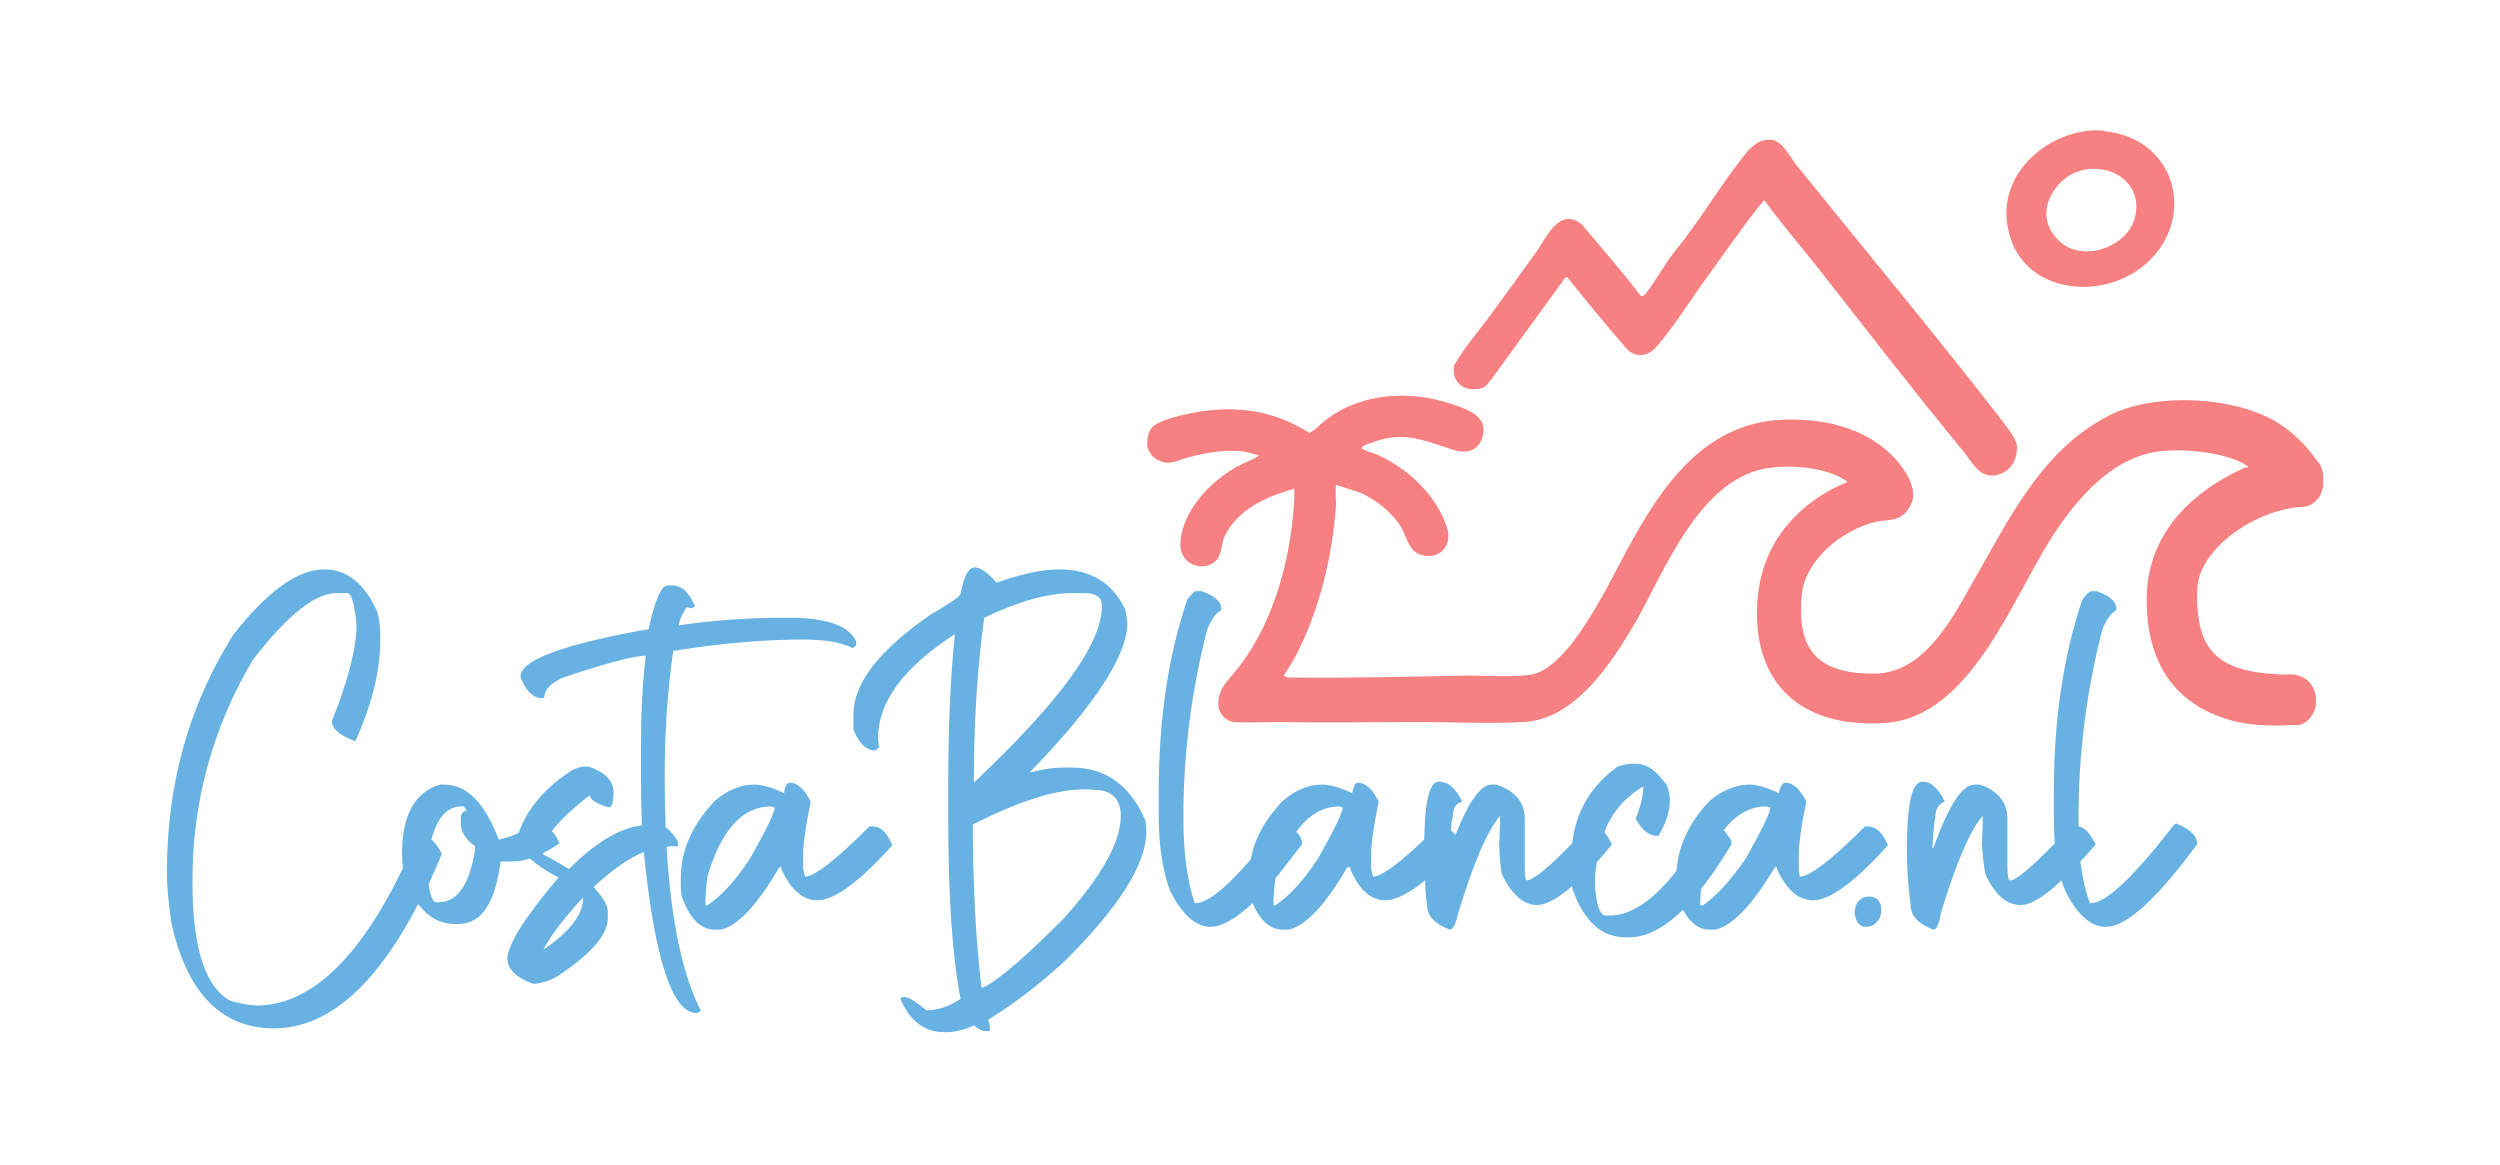
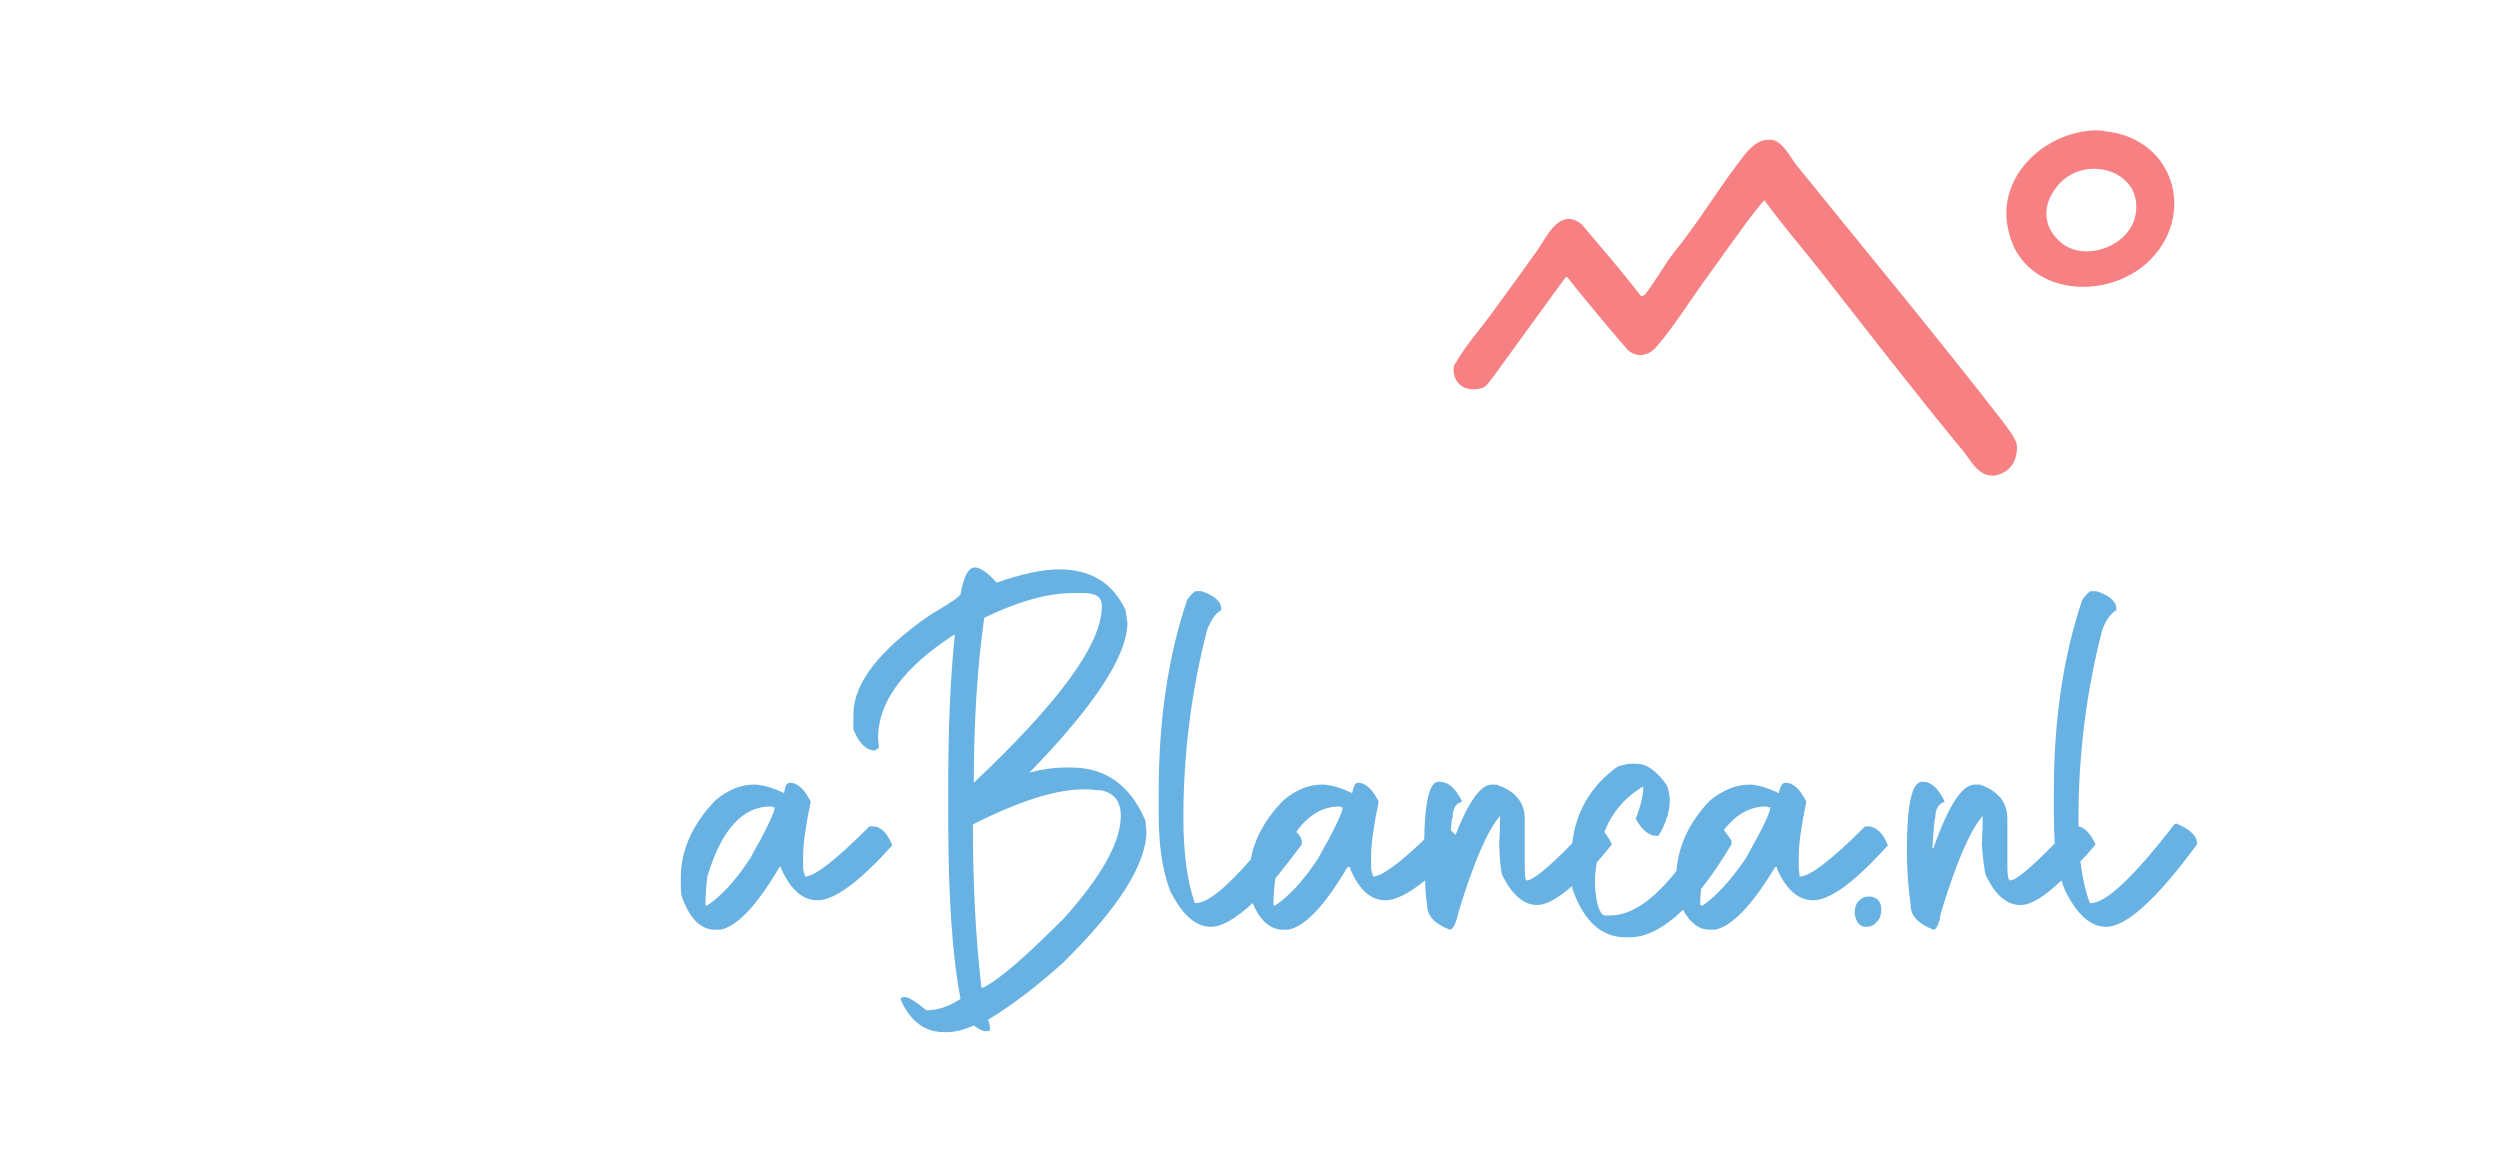
<svg xmlns="http://www.w3.org/2000/svg" version="1.2" viewBox="0 0.347 263.653 122.653" width="264" height="123">
  <title>Logo CostaBlanca 2025</title>
  <style> .s0 { fill: #f68082 } .s1 { fill: #67b2e2 } </style>
  <g id="Laag 1"> </g>
  <g id="Logo">
    <g id="."> </g>
    <g id="Laag 1 Afbeelding"> </g>
    <g id="CostaBlanca.nl">
      <g id="&lt;Group&gt;">
        <g id="&lt;Group&gt;">
-           <path id="&lt;Path&gt;" class="s0" d="m245 51.3c0 0.5-0.2 1.1-0.5 1.5-0.3 0.3-0.5 0.5-0.8 0.7-0.7 0.3-1.3 0.2-1.9 0.3-3.8 0.6-8.5 3.4-9.8 7.1-0.5 1.4-0.3 4.3 0.1 5.7 1.1 4.1 4.9 4.6 8.6 4.8 0.5 0 1-0.1 1.7 0.1 2.4 0.7 2.5 4.3 0.2 5.2-2.6 0.1-4.9 0.2-7.4-0.5-5.9-1.7-8.6-6-8.8-12-0.3-7 4.1-11.8 10.3-14.6 0.3-0.1 0.7 0 0-0.4-2.2-1.3-6.8-1.7-9.3-1.3-4.9 0.8-8.5 5.1-11 9-4.2 6.5-8.6 19-17.6 19.6-7.6 0.5-13.1-2.9-13.5-10.8-0.2-5.7 2-10 6.6-13.1q1.4-0.9 2.9-1.5c0-0.2-0.1-0.1-0.2-0.2-2.2-1.5-6.8-1.8-9.4-1-6.2 1.9-9.6 10.3-12.5 15.6-2.5 4.3-6.4 10.6-12 10.9-3.5 0.2-7.4 0-11 0-4.9 0-9.9 0.1-14.8 0-1.6 0-3.2 0.1-4.7 0-0.8 0-1.6-0.8-1.7-1.6-0.2-2 1.3-3 2.3-4.4 3.7-4.9 5.4-11.6 5.7-17.6 0-0.4 0-0.7 0-1-1.8 0.5-3.7 1.2-5.2 2.4-0.9 0.7-1.9 1.8-2.3 3-0.1 0.5-0.3 1.6-0.6 2-0.2 0.3-0.6 0.5-1 0.7-1.7 0.4-3.1-0.8-2.9-2.5 0.2-3.3 3.2-6.4 5.9-7.9 0.7-0.4 1.8-0.8 2.4-1.2 0 0-1-0.3-1.5-0.4-1.9-0.3-4.2 0.1-6 0.6-1.2 0.3-1.9 0.9-3.1 0.3-0.7-0.3-0.9-0.7-1.2-1.4 0-0.1-0.1-1 0.3-1.8 0.4-0.8 2.3-1.3 3.1-1.5 3.2-0.8 6.6-1 9.8 0 1.4 0.4 2.7 1.1 3.9 1.8 0.8-0.4 1.3-1.1 1.9-1.5 3.7-2.7 8.6-3 12.9-1.6 1.8 0.6 4.2 1.3 3.4 3.7-0.5 1.4-1.8 1.6-3 1.2-3.2-1-5.3-2.1-8.8-0.7-0.1 0-1.2 0.4-0.8 0.6 0.3 0.2 1 0.4 1.3 0.5 3.3 1.4 6.5 4.3 7.6 7.8 0.6 1.8-0.7 3.4-2.6 2.9-1.4-0.3-1.6-1.8-2.2-2.9-1-1.6-2.7-3-4.4-3.7-0.3-0.1-2.4-0.8-2.5-0.8-0.1 0.7 0 1.4 0 2.1-0.4 5.6-1.8 11.3-4.4 16.2-0.2 0.4-1 1.6-1.1 1.8 0 0.1 0.4 0.2 0.5 0.2 6.4 0.1 12.8-0.1 19.2-0.2 2 0 4.5 0.2 6.4-0.1 4-0.7 8.1-9.5 9.9-12.8 3.8-7.1 8.5-14.2 17.5-14.1 4.3 0 8.5 1.2 11.3 4.5 1.1 1.4 2.3 3.4 1 5-0.9 1.3-2.1 1-3.4 1.3-3.5 0.8-7.6 4.1-7.8 7.9-0.5 5.8 1.9 8.1 7.6 8.1 5.1 0 8-5.3 10.2-9.2 4-6.9 7.5-14.7 15.2-18.3 4.8-2.1 12.5-1.7 17 0.9 1.8 1.1 3.2 2.5 4.4 4.2 0.4 0.4 0.6 1 0.6 1.7z" />
          <path id="&lt;Compound Path&gt;" class="s0" d="m222 14.1c7.8 0.8 9.8 9.8 3.8 14.4-4.8 3.6-12.7 2.4-14-4-1.3-5.6 3.8-10.3 9.1-10.5 0.2 0 0.9 0 1.1 0.1zm-5 11.4c2.4 2.6 7.5 0.9 8.2-2.5 1-4.9-5.7-6.7-8.4-2.9-1.3 1.7-1.4 3.8 0.2 5.4z" />
          <path id="&lt;Path&gt;" class="s0" d="m189.4 17.6c7.2 8.9 14.5 17.7 21.5 26.7 0.5 0.7 1.7 2.1 1.8 2.9 0.1 1.6-0.7 2.9-2.3 3.2-1.7 0.2-2.5-1.5-3.3-2.5-5.2-6.3-10.2-12.8-15.3-19.3-1.9-2.4-3.9-4.7-5.7-7.2 0-0.1-0.4 0.4-0.5 0.5-2 2.5-3.9 5.3-5.8 7.9-1.6 2.2-3.2 4.8-5 6.9-0.8 1-2 1.4-3.1 0.5q-3.3-3.8-6.4-7.7h-0.2l-7.7 10.6c-0.3 0.3-0.6 1-1.2 1.1-1.5 0.4-2.9-0.3-2.9-2 0-0.4 0.1-0.5 0.3-0.8 0.9-1.6 2.4-3.3 3.5-4.8q2.5-3.4 5-6.9c1.1-1.6 2.4-4.6 4.7-2.8 2.1 2.5 4.2 4.9 6.2 7.5 0.1 0.2 0.4 0 0.5-0.1 1.1-1.4 2-3.1 3.1-4.5 2.7-3.3 5-7.3 7.7-10.6 0.8-0.8 1.4-1.3 2.6-1.2 1.1 0.2 1.9 1.8 2.5 2.6z" />
        </g>
        <g id="&lt;Group&gt;">
          <g id="&lt;Group&gt;">
            <path id="&lt;Compound Path&gt;" class="s1" d="m195.6 96.6q0-1 0.5-1.4 0.4-0.4 1-0.4 0.5 0 0.9 0.3 0.4 0.4 0.4 1 0 1-0.5 1.4-0.4 0.5-1.1 0.5-1 0-1.2-1.4z" />
          </g>
          <g id="&lt;Group&gt;">
-             <path id="&lt;Compound Path&gt;" class="s1" d="m70.6 89.5h0.7q0.2 0.1 0.2-0.2v-0.3q-0.6-1-1.3-1.5-0.1-2.5-0.1-5.3 0-7.1 0.9-13.3 7.4-1.2 13.7-1.2 3.5 0 5.2 0.9 0.4-0.2 0.4-0.4v-0.3l-0.1-0.2c-0.9-1.6-3.3-2.3-7.1-2.3h-0.4q-5.7 0-11.1 0.8 0-0.6 0.8-1.9 0.2 0 0.4 0.1 0.2 0 0.5-0.2-0.9-2.2-2.4-2.2h-0.5q-1 0-2 4.6-13.5 2.4-13.5 5v0.1q0.9 2.2 2.3 2.2l0.2-0.1q0-1.2 2-2.1 6.9-2.3 8.7-2.3-0.5 4.3-0.5 9.2v3.9q0 2.2 0.1 4.8-3.5 0.4-7.7 4.6-2.5-1.5-2.7-1.5v-0.2q0.8-0.4 1.7-1-0.3-0.8-0.8-1.3 1.2-1.6 4-3.8 0 0.7 2 1.3 0.5 0 0.5-1.5v-0.1q0-1.8-2.6-2.7h-0.5c-0.3 0-0.7 0.1-1.3 0.4q-4.3 2.8-5.6 6.6-1.1 0.5-2.1 0.7-2.2-5.8-5.7-5.8h-0.5q-4 1.2-4 7.3 0 0.6 0.1 1.5-7 14.5-15.5 14.5-1.3-0.1-2.7-0.5-3.9-2.1-4-12v-0.3q-0.1-12.8 6.4-23.7 5.4-7 8.8-7h1.2q0.6 0.2 0.9 3.3 0 3.7-2.6 10.2 0 1.2 2.4 2.1h0.1q2.6-5.9 2.6-10.5v-0.9q0-0.9-0.3-2.2-2-4.5-5.6-4.5-4.2 0-9.6 6.9-7 11.1-7 25 0 2.3 0.5 5.5 2.5 11 10.8 11 8.4 0 15.2-13.1 1.6 2.1 3.9 2.1h0.3c2.5 0 3.9-2.2 4.5-6.6h1.2q0.9 0 1.9-0.3 1.1 1 3 2-5.2 6.1-5.4 8.5 0 1.7 2.7 2.7h0.2q1.2-0.1 2.4-0.8 5.3-3.5 5.3-6.1v-0.8q-0.1-1-1.5-2.5 2.9-2.7 5.3-3.7 1.7 17 5.6 17l0.4-0.2v-0.1q-2.9-5.6-3.6-17.2 0.2-0.1 0.3-0.1zm-20.5 0.4c-0.6 3.7-1.9 5.5-3.8 5.5h-0.4q-0.5-0.3-0.7-1.9 0.7-1.5 1.4-3.2-0.5-1-1.1-1.5 0.9-3.5 3.2-3.5h0.1q0.2 0 0.4 0.5-0.6 0-0.6 0.8v0.5q0 1.3 1.5 2.4zm7.2 10.5q1.3-2.4 4.2-5.5 0 2.7-4.2 5.5z" />
            <path id="&lt;Compound Path&gt;" class="s1" d="m92 87.4h-0.3q-5.3 5.3-6.8 5.3l-0.2-0.8v-1.4q0-1.9 0.8-5.7-1-2-2.2-2-0.5 0-0.6 1.1-1.9-0.9-3.2-0.9-2.1 0-4.1 1.7-3.6 3.8-3.6 8.1v1.1q0 0.9 0.3 1.4 1.2 3 3.3 3h0.6q2.7-0.6 6.2-6.6h0.2v0.2q1.5 3.3 3.8 3.3 2.7 0 7.9-5.8-0.8-2-2.1-2zm-12.9 3.4q-2.3 3.5-4.6 5 0-0.1-0.1-0.1 0-1.4 0.2-3 2.2-7.4 6.7-7.4l0.3 0.1h0.1q0 0.8-2.6 5.4z" />
            <path id="&lt;Compound Path&gt;" class="s1" d="m113 81.2h-0.8q-1.6 0-3.5 0.5h-0.1q10.3-10.6 10.3-15.8c0-0.1-0.1-0.5-0.2-1.3q-2-4.3-7-4.3-2.6 0-6.6 1.4-1.4-1.6-2.3-1.6-1 0-1.5 2.8-0.1 0.4-3.2 2.2-8.1 5.6-8.1 10.5v1.6q0.9 2.2 2.3 2.2l0.4-0.3q0-0.1-0.1-1 0-5.7 8-10.9h0.1q-0.7 6.6-0.7 16v3.3q0 12.4 1.3 19.1-1.8 1.2-3.6 1.2-1.7-1.4-2.3-1.4h-0.1l-0.3 0.1v0.2c1 2.3 2.6 3.4 4.5 3.4q1.4 0.1 3.2-0.7 0.8 0.6 1.2 0.6h0.3q0.2 0 0.2-0.2 0-0.6-0.2-1 3.8-2.3 8-6.1 8.7-8.6 8.7-13.8l-0.1-1.1q-2.4-5.6-7.8-5.6zm-9.2-15.8q5.4-2.6 9.3-2.6h1.2q1.9 0 1.9 1.3v0.1c0 4-4.5 10.1-13.5 18.6q0-9.6 1.1-17.4zm8.4 31.7c-3.9 3.9-6.7 6.4-8.5 7.3h-0.2q-0.9-7.8-0.9-17.2 7.3-3.7 11.7-3.7h0.3c0.5 0 1 0.1 1.5 0.1q2.1 0.4 2.1 2.7 0 4.1-6 10.8z" />
            <path id="&lt;Compound Path&gt;" class="s1" d="m196.9 87.4h-0.2q-5.3 5.3-6.9 5.3l-0.1-0.8v-1.4q0-1.9 0.8-5.7-1-2-2.2-2-0.5 0-0.7 1.1-1.9-0.9-3.1-0.9-2.1 0-4.2 1.7-3.2 3.4-3.5 7.4-3.7 4.7-7 4.7h-0.6q-0.8-0.3-1-3.2 0-1.3 0.2-2.4 0.8-0.9 1.6-1.9-0.4-0.8-0.8-1.3 1.2-3.1 4.1-4.8 0 1.4-0.8 3.4 1 1.8 2.2 1.8h0.2c0.8-1.3 1.2-2.6 1.2-3.7 0-0.5-0.1-1.1-0.3-1.6q-1.6-2.3-3.2-2.3h-0.6q-0.4 0-1.4 0.3-4.2 3-4.8 8.1-3.8 3.9-4.8 3.9-0.2 0-0.2-1.5v-5q0-2.6-3-3.6h-0.5q-1.7 0-3.8 5.3-0.3-0.3-0.5-0.5 0.1-1.3 0.2-1.3c0-1 0.3-1.5 1-1.7q-1-2.1-2.4-2.1h-0.1q-1.4 0-1.5 6.1-4.1 3.9-5.4 3.9l-0.2-0.8v-1.4q0-1.9 0.8-5.7-1-2-2.2-2-0.4 0-0.6 1.1-1.9-0.9-3.2-0.9-2.1 0-4.1 1.7-2.8 2.9-3.4 6.2-4 4.6-5.8 4.6h-0.1q-1.2-3.5-1.2-9 0-10.1 2.5-19.8 0.6-1.6 1.5-2.1v-0.1q0-1.2-2.1-1.9h-0.6q-0.2 0-0.9 0.9-3 8.9-3 20.2v2.6q0 4.7 1.2 7.9 1.9 3.8 4.3 3.8 1.7 0 4.4-2.5 1.2 2.8 3.2 2.8h0.6q2.7-0.6 6.2-6.6h0.3v0.2q1.4 3.3 3.7 3.3 1.6 0 4.2-2.1 0 1.3 0.2 2.6 0 1.7 2.4 2.6 0.5 0 0.9-1.8 2.4-7.9 4.4-10.2 0 1.5-0.1 3 0.1 2.4 0.3 3.2 1.6 3.2 3.7 3.2 1.4 0 3.7-2 0 0.3 0.1 0.5 1.8 4.9 5.5 4.9h0.5q2.6 0 5.6-2.9 1.1 2.1 2.8 2.1h0.6q2.7-0.6 6.3-6.6h0.2v0.2q1.5 3.3 3.8 3.3 2.7 0 7.9-5.8-0.8-2-2.2-2zm-57.9 3.4q-2.3 3.5-4.6 5 0-0.1-0.1-0.1 0-1.3 0.2-2.8 1.3-1.6 2.8-3.6v-0.1q0-0.7-0.6-1.2 1.9-2.7 4.6-2.7l0.2 0.1h0.1q0 0.8-2.6 5.4zm45.1 0q-2.4 3.5-4.6 5 0-0.1-0.2-0.1 0-0.9 0.1-1.7 1.6-2 3.2-4.7v-0.4q-0.4-0.6-0.8-1.1 1.9-2.5 4.5-2.5l0.2 0.1h0.2q0 0.8-2.6 5.4z" />
            <path id="&lt;Path&gt;" class="s1" d="m229.5 87.1l-0.2 0.1q-6.4 8.3-8.8 8.3h-0.1q-0.7-1.9-1-4.4 0.8-0.8 1.6-1.8-0.8-1.7-1.8-1.9 0-0.4 0-0.9 0-10.1 2.5-19.8 0.6-1.6 1.5-2.1v-0.1q0-1.2-2.1-1.9h-0.6q-0.2 0-0.9 0.9-3 8.9-3 20.2v2.6q0 1.5 0.1 2.9-3.8 3.9-4.7 3.9-0.3 0-0.3-1.5v-5q0-2.6-2.9-3.6h-0.5q-2-0.1-4.4 6.7h-0.1v-0.2q0.2-3 0.3-3c0-1 0.4-1.5 1-1.7q-1-2.1-2.3-2.1h-0.1q-1.6 0-1.6 7.2 0 2.9 0.4 5.8 0 1.7 2.4 2.6 0.5 0 0.8-1.8 2.4-7.9 4.4-10.2 0 1.5-0.1 3 0.2 2.4 0.4 3.2 1.5 3.2 3.7 3.2 1.6 0 4.3-2.6 0.2 0.6 0.4 1.1 1.9 3.8 4.3 3.8 3.2 0 9.6-8.7v-0.1q0-1.2-2.2-2.1z" />
          </g>
        </g>
      </g>
    </g>
  </g>
</svg>